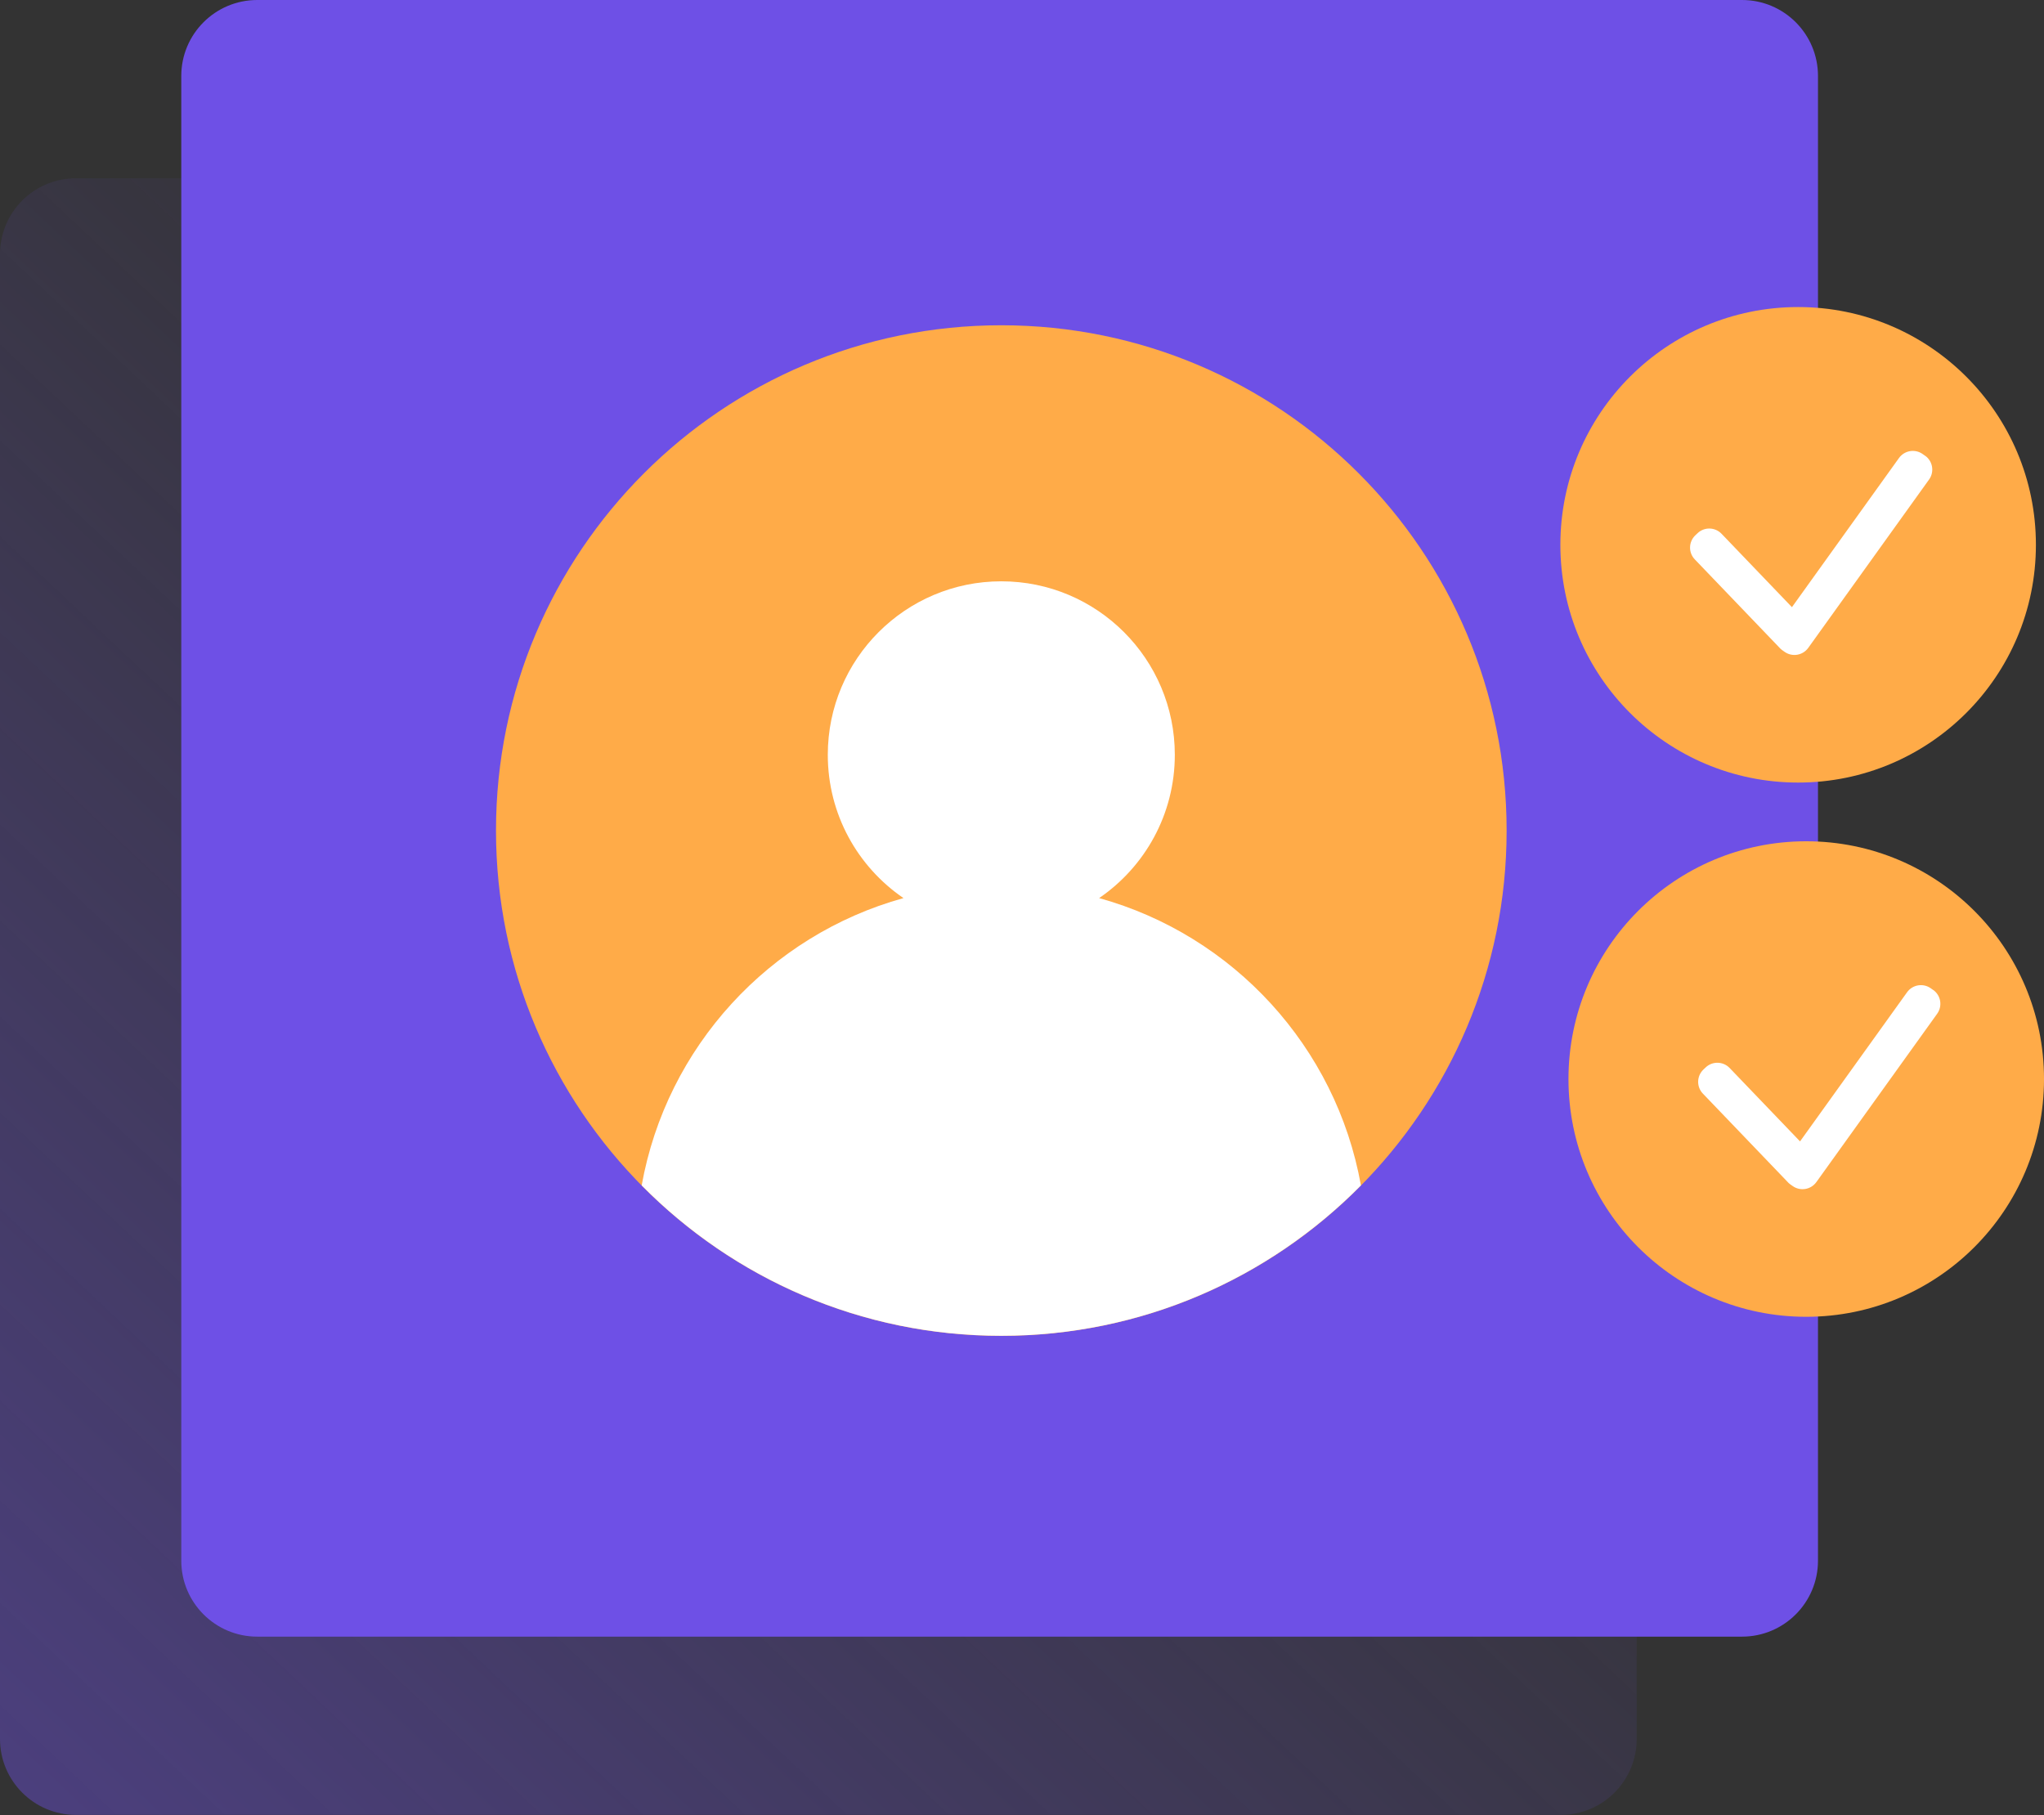
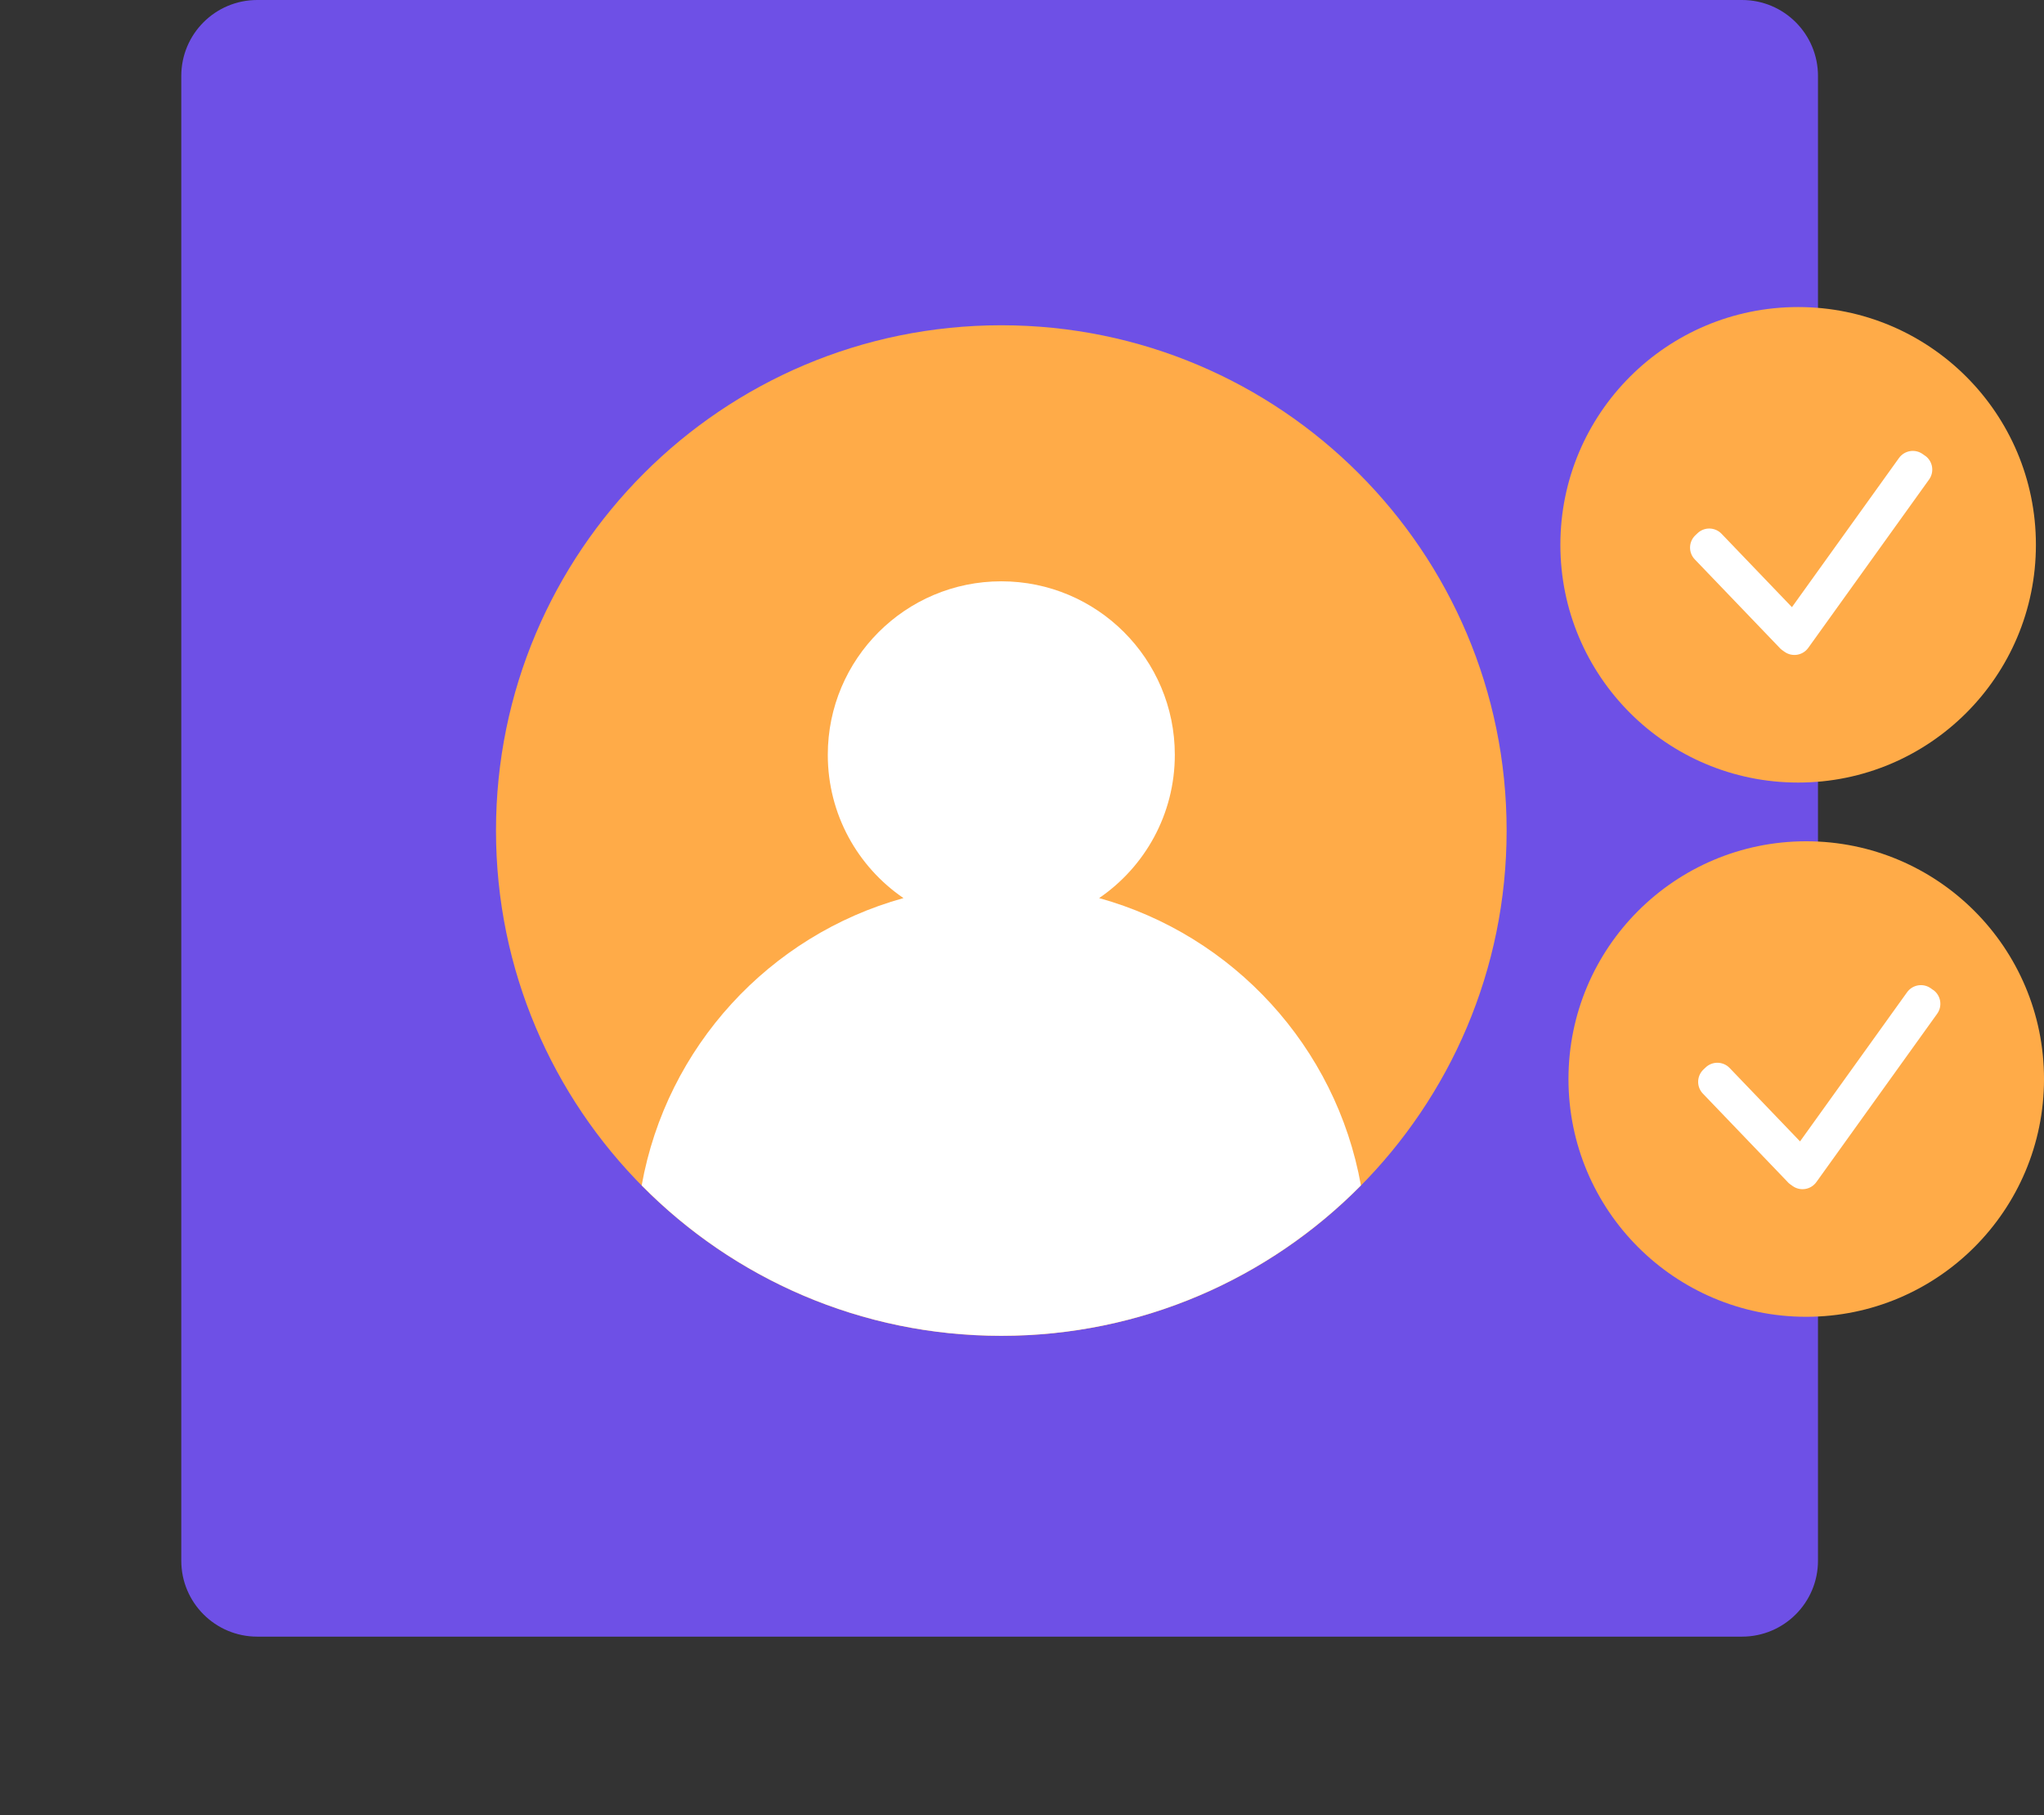
<svg xmlns="http://www.w3.org/2000/svg" width="313" height="278" viewBox="0 0 313 278" fill="none">
  <rect x="0" y="0" width="313" height="278" fill="#333333" stroke="none" />
  <defs>
    <linearGradient id="paint0_linear_36_3490" x1="-321.24" y1="626.42" x2="163.92" y2="111.65" gradientUnits="userSpaceOnUse">
      <stop offset="0.06" stop-color="#6E50E6" />
      <stop offset="0.15" stop-color="#6E50E6" stop-opacity="0.95" />
      <stop offset="0.3" stop-color="#6E50E6" stop-opacity="0.83" />
      <stop offset="0.5" stop-color="#6E50E6" stop-opacity="0.63" />
      <stop offset="0.73" stop-color="#6E50E6" stop-opacity="0.35" />
      <stop offset="1" stop-color="#6E50E6" stop-opacity="0" />
    </linearGradient>
  </defs>
-   <path d="M239 27.3H11.63C5.207 27.3 0 32.507 0 38.93V266.3C0 272.723 5.207 277.93 11.63 277.93H239C245.423 277.93 250.63 272.723 250.63 266.3V38.93C250.63 32.507 245.423 27.3 239 27.3Z" fill="url(#paint0_linear_36_3490)" />
  <path d="M266.76 0H39.39C32.967 0 27.76 5.207 27.76 11.63V239C27.76 245.423 32.967 250.63 39.39 250.63H266.76C273.183 250.63 278.39 245.423 278.39 239V11.63C278.39 5.207 273.183 0 266.76 0Z" fill="#6E50E6" transform-origin="153 125">
</path>
  <g transform-origin="153.331 127.19">
    <path d="M153.331 204.57C196.067 204.57 230.711 169.926 230.711 127.19C230.711 84.454 196.067 49.81 153.331 49.81C110.595 49.81 75.951 84.454 75.951 127.19C75.951 169.926 110.595 204.57 153.331 204.57Z" fill="#FFAB48" />
    <animateTransform attributeName="transform" type="scale" values="1;1.05;0.98;1.03;1" dur="2.5s" repeatCount="indefinite" />
  </g>
  <path d="M208.401 181.53C204.601 160.3 188.831 143.22 168.311 137.53C175.311 132.75 179.901 124.7 179.901 115.59C179.901 100.92 168.011 89.02 153.331 89.02C138.651 89.02 126.761 100.92 126.761 115.59C126.761 124.71 131.351 132.75 138.351 137.53C117.831 143.22 102.061 160.3 98.261 181.53C112.291 195.75 131.781 204.56 153.331 204.56C174.881 204.56 194.371 195.74 208.401 181.53Z" fill="white" transform-origin="153.331 147">
    <animateTransform attributeName="transform" type="scale" values="1;1.02;0.99;1.01;1" dur="2.5s" repeatCount="indefinite" />
  </path>
  <g transform-origin="276.592 165.24">
    <path d="M276.592 201.65C296.7 201.65 313.002 185.349 313.002 165.24C313.002 145.131 296.7 128.83 276.592 128.83C256.483 128.83 240.182 145.131 240.182 165.24C240.182 185.349 256.483 201.65 276.592 201.65Z" fill="#FFAB48" />
    <path d="M296.052 151.62L295.672 151.35C294.502 150.51 292.872 150.78 292.032 151.95L275.642 174.79L264.862 163.55C263.862 162.51 262.212 162.48 261.182 163.47L260.842 163.79C259.802 164.79 259.772 166.44 260.762 167.47L273.682 180.94C273.742 181.01 273.802 181.07 273.862 181.13L273.902 181.17C273.972 181.23 274.042 181.29 274.122 181.35L274.502 181.62C275.672 182.46 277.302 182.19 278.142 181.02L296.642 155.24C297.482 154.07 297.212 152.44 296.042 151.6L296.052 151.62Z" fill="white" />
    <animateTransform attributeName="transform" type="scale" values="1;1.01;0.9;1.01;1" dur="2s" repeatCount="indefinite" />
  </g>
  <g transform-origin="275.351 83.43">
    <path d="M275.351 119.84C295.46 119.84 311.761 103.539 311.761 83.43C311.761 63.321 295.46 47.02 275.351 47.02C255.243 47.02 238.941 63.321 238.941 83.43C238.941 103.539 255.243 119.84 275.351 119.84Z" fill="#FFAB48" />
    <path d="M294.812 69.81L294.432 69.54C293.262 68.7 291.632 68.97 290.792 70.14L274.402 92.98L263.622 81.74C262.622 80.7 260.972 80.67 259.942 81.66L259.602 81.98C258.562 82.98 258.532 84.63 259.522 85.66L272.442 99.13C272.502 99.2 272.562 99.26 272.622 99.32L272.662 99.36C272.732 99.42 272.802 99.48 272.882 99.54L273.262 99.81C274.432 100.65 276.062 100.38 276.902 99.21L295.402 73.43C296.242 72.26 295.972 70.63 294.802 69.79L294.812 69.81Z" fill="white" />
    <animateTransform attributeName="transform" type="scale" values="1;0.9;1;0.95;1.02;1" dur="2.2s" repeatCount="indefinite" />
  </g>
</svg>